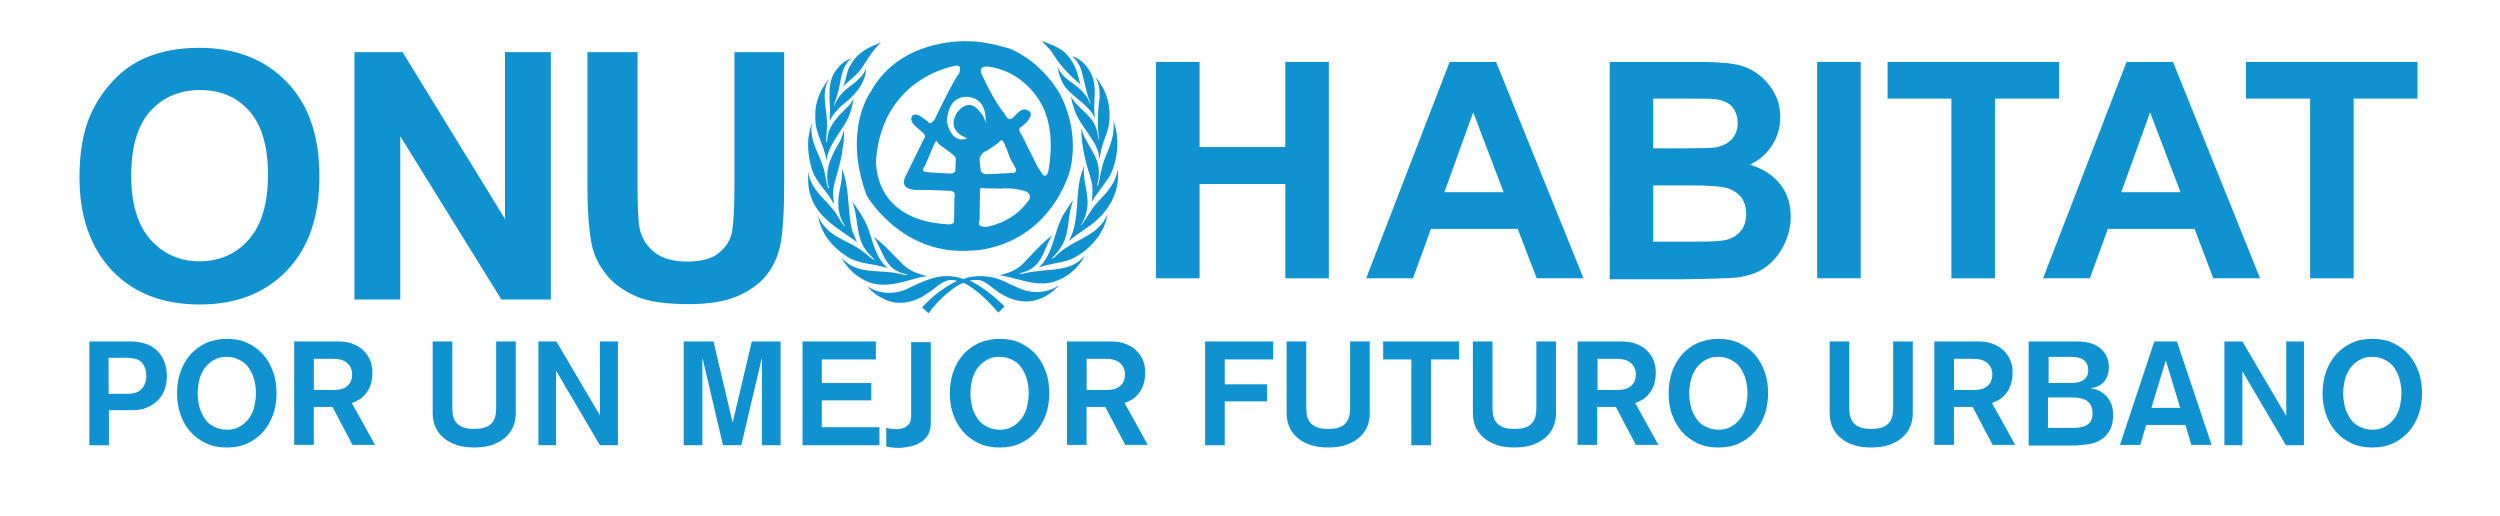
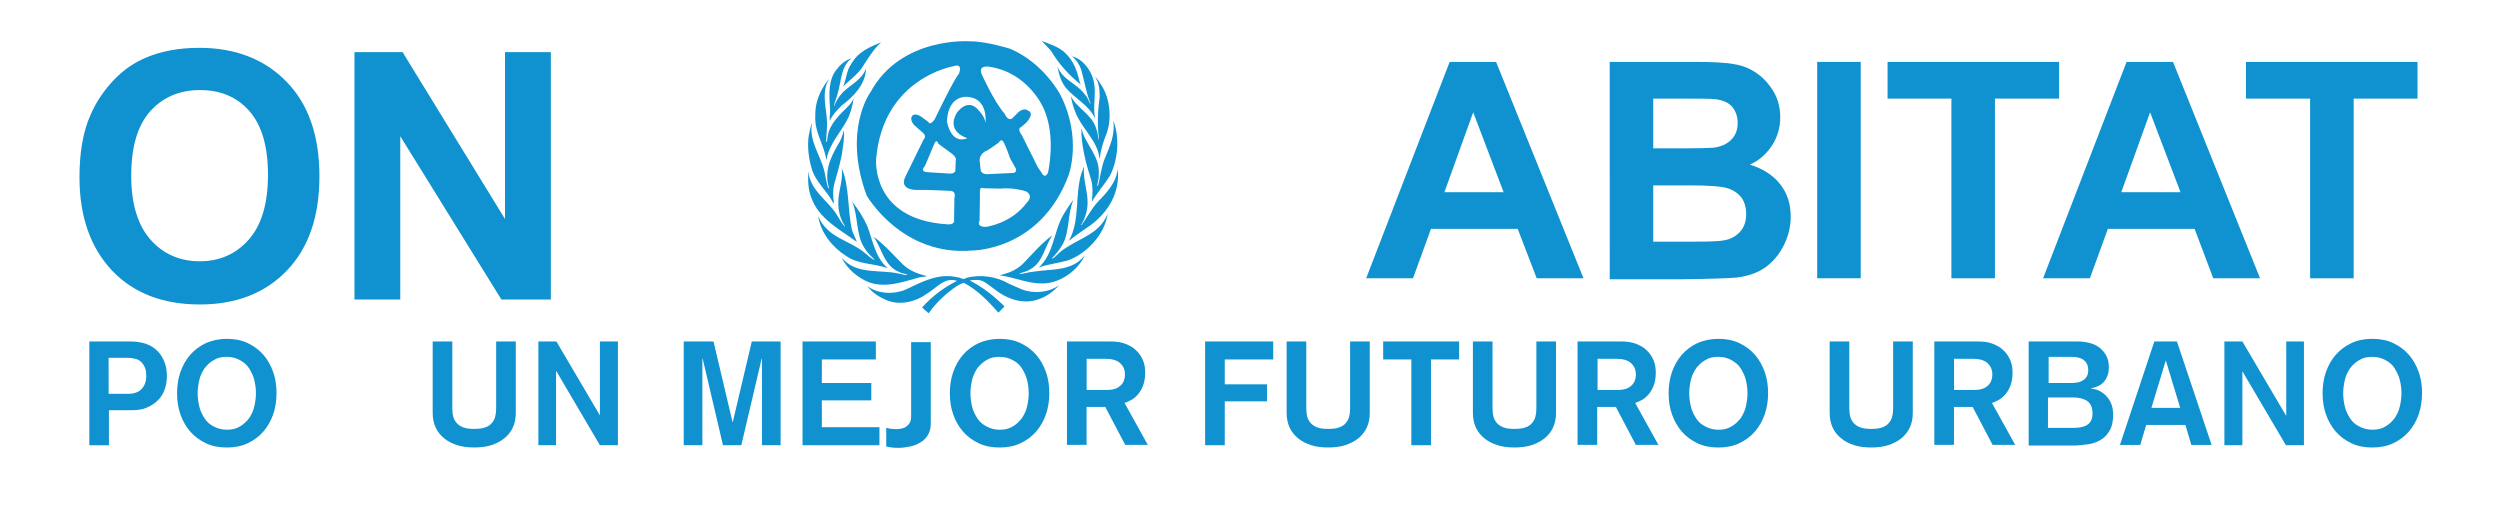
<svg xmlns="http://www.w3.org/2000/svg" version="1.1" id="Capa_1" x="0px" y="0px" viewBox="0 0 820 169.35" style="enable-background:new 0 0 820 169.35;" xml:space="preserve">
  <style type="text/css">
	.st0{fill:#0F92CF;}
</style>
  <g>
-     <polygon class="st0" points="379.18,91.28 379.18,20.31 393.46,20.31 393.46,48.23 421.58,48.23 421.58,20.31 435.86,20.31    435.86,91.28 421.58,91.28 421.58,60.36 393.46,60.36 393.46,91.28  " />
    <path class="st0" d="M493.19,63.04l-9.98-26.2l-9.45,26.2H493.19z M519.39,91.28h-15.35l-6.23-16.21h-28.45l-5.9,16.21H448.1   l27.38-70.96h15.24L519.39,91.28z" />
    <path class="st0" d="M542.26,60.79v18.47h13.31c5.15,0,8.48-0.11,9.88-0.43c2.15-0.32,3.86-1.29,5.26-2.79s2.04-3.44,2.04-5.9   c0-2.04-0.54-3.86-1.5-5.26c-1.07-1.4-2.58-2.47-4.51-3.11s-6.23-0.97-12.67-0.97H542.26z M542.26,32.34v16.32h9.34   c5.58,0,9.02-0.11,10.41-0.21c2.47-0.32,4.4-1.18,5.8-2.58c1.4-1.4,2.15-3.22,2.15-5.48c0-2.15-0.64-3.97-1.83-5.37   s-3.01-2.15-5.37-2.47c-1.4-0.21-5.48-0.21-12.24-0.21H542.26z M527.98,20.31h28.34c5.58,0,9.77,0.21,12.56,0.75   c2.79,0.43,5.26,1.5,7.41,3.01c2.15,1.5,3.97,3.54,5.48,6.01c1.4,2.47,2.15,5.26,2.15,8.37c0,3.33-0.86,6.44-2.68,9.23   c-1.83,2.79-4.19,4.94-7.3,6.33c4.29,1.29,7.62,3.44,9.98,6.44c2.36,3.01,3.44,6.55,3.44,10.63c0,3.22-0.75,6.33-2.25,9.34   c-1.5,3.01-3.54,5.48-6.12,7.3c-2.58,1.83-5.8,2.9-9.55,3.33c-2.36,0.21-8.16,0.43-17.28,0.54h-24.16L527.98,20.31L527.98,20.31z" />
    <rect x="596.04" y="20.31" class="st0" width="14.28" height="70.96" />
    <polygon class="st0" points="640.06,91.28 640.06,32.34 619.12,32.34 619.12,20.31 675.38,20.31 675.38,32.34 654.34,32.34    654.34,91.28  " />
    <path class="st0" d="M715.21,63.04l-9.98-26.2l-9.45,26.2H715.21z M741.3,91.28h-15.35l-6.12-16.21h-28.45l-5.9,16.21h-15.35   l27.38-70.96h15.24L741.3,91.28z" />
    <polygon class="st0" points="757.72,91.28 757.72,32.34 736.68,32.34 736.68,20.31 792.94,20.31 792.94,32.34 772,32.34 772,91.28     " />
    <path class="st0" d="M43.04,57.67c0,9.23,2.15,16.21,6.33,20.94s9.66,7.09,16.1,7.09c6.55,0,11.92-2.36,16.1-7.09   c4.19-4.72,6.33-11.81,6.33-21.26c0-9.34-2.04-16.32-6.12-20.94c-4.08-4.62-9.45-6.87-16.21-6.87s-12.13,2.36-16.32,6.98   C45.08,41.25,43.04,48.23,43.04,57.67 M26.07,58.21c0-8.27,1.18-15.25,3.76-20.83c1.83-4.19,4.4-7.84,7.52-11.17   c3.22-3.33,6.66-5.69,10.52-7.3c5.05-2.15,10.84-3.22,17.5-3.22c11.92,0,21.47,3.76,28.66,11.17c7.19,7.41,10.74,17.71,10.74,31.03   c0,13.1-3.54,23.4-10.63,30.81c-7.09,7.41-16.64,11.17-28.56,11.17c-12.02,0-21.69-3.65-28.77-11.06   C29.72,81.29,26.07,71.09,26.07,58.21" />
    <polygon class="st0" points="116.26,98.25 116.26,17.09 132.04,17.09 165.64,71.84 165.64,17.09 180.67,17.09 180.67,98.25    164.46,98.25 131.29,44.68 131.29,98.25  " />
-     <path class="st0" d="M192.8,17.09h16.32v44.02c0,6.98,0.21,11.49,0.64,13.63c0.64,3.33,2.36,6.01,4.94,8.05   c2.58,2.04,6.23,3.01,10.74,3.01c4.62,0,8.16-0.97,10.41-2.9c2.36-1.93,3.76-4.19,4.29-6.98c0.43-2.79,0.75-7.41,0.75-13.85V17.09   h16.32v42.62c0,9.77-0.43,16.64-1.29,20.72c-0.86,3.97-2.47,7.41-4.83,10.2c-2.36,2.79-5.58,4.94-9.55,6.66   c-3.97,1.61-9.13,2.47-15.57,2.47c-7.73,0-13.53-0.86-17.61-2.68c-3.97-1.83-7.19-4.08-9.45-6.98c-2.36-2.9-3.86-5.9-4.62-9.02   c-1.07-4.62-1.61-11.49-1.61-20.61V17.09H192.8z" />
    <path class="st0" d="M343.75,56.6c-1.07,2.36-2.15,0-2.15,0l-1.18-1.72l-5.15-10.31c-1.93-2.68-0.32-2.9-0.32-2.9l1.72-1.5   c2.9-3.33,0.54-3.86,0.54-3.86c-1.29-1.18-3.11,0.43-3.11,0.43l-2.15,2.15c-1.5,0.86-2.36-1.5-2.36-1.5   c-3.54-3.97-7.62-13.1-7.62-13.1c-1.29-3.22,2.79-2.36,2.79-2.36c12.67,2.04,17.5,13.53,17.5,13.53   C346.54,44.68,343.75,56.6,343.75,56.6 M336.88,66.37c-5.26,7.09-13.53,8.05-13.53,8.05c-3.33,0-2.04-2.04-2.04-2.04l0.11-8.7   c-0.32-2.9,1.18-1.93,1.18-1.93l5.48,0.11c4.4-0.43,8.37,0.86,8.37,0.86C339.24,64.22,336.88,66.37,336.88,66.37 M323.67,49.41   c0.54-0.21,3.97-2.68,3.97-2.68s0.75-1.61,1.61,0c0.86,1.61,2.04,5.15,2.04,5.15l1.61,2.9c0,0,1.07,1.29-0.32,1.93   c0,0-6.66,0.32-8.91,0.43c0,0-2.04,0-2.04-1.61l-0.32-3.11C321.31,52.52,321.31,50.27,323.67,49.41 M313.8,37.06   c-3.65,6.33,3.54,8.27,3.54,8.27c-5.58,2.25-6.76-5.58-6.76-5.58c0.54-9.23,7.19-7.94,7.19-7.94c6.44,0.75,5.48,8.48,5.48,8.48   c-0.32-2.15-2.04-3.86-2.04-3.86C317.45,31.58,313.8,37.06,313.8,37.06 M313.47,52.73l-0.11,3.33c-0.32,1.07-2.04,0.86-2.04,0.86   l-6.87-0.43c-3.11-0.11-1.07-2.04-1.07-2.04l3.22-7.62c0.75-1.29,1.18,0.32,1.18,0.32l4.4,3.22   C314.01,51.77,313.47,52.73,313.47,52.73 M313.04,64.97l-0.11,7.73c-0.32,1.18-2.36,0.86-2.36,0.86   c-25.12-1.61-23.19-21.58-23.19-21.58c2.36-26.52,25.44-30.28,25.44-30.28c3.22-1.07,1.72,2.47,1.72,2.47   c-1.72,1.93-7.94,14.92-7.94,14.92c-1.61,2.36-2.15,0.86-2.15,0.86l-2.36-1.72c-2.04-1.29-2.79-0.32-2.79-0.32   c-1.18,1.29,0.54,3.11,0.54,3.11l2.68,2.36c1.72,1.29,0.43,2.36,0.43,2.36L296.94,58c-2.04,4.29,3.33,4.29,3.33,4.29   c3.54-0.11,11.49,0.32,11.49,0.32C313.8,62.72,313.04,64.97,313.04,64.97 M347.83,31.16c0,0-5.26-10.31-16.43-15.14   c0,0-7.73-2.47-13.21-2.47c0,0-22.65-1.72-32.64,16.64c0,0-9.23,12.35-1.29,33.93c0,0,11.49,20.08,34.68,18.04   c0,0,22.33,0.11,31.56-24.69C350.51,57.46,355.02,45.33,347.83,31.16" />
    <path class="st0" d="M350.08,85.48c-3.11,0.86-6.44,1.18-9.34,2.25c5.05-4.72,4.83-11.92,8.16-17.5c1.07-1.61,1.93-3.22,3.22-4.72   c-2.04,4.51-1.18,10.2-3.54,14.6c-0.97,1.72-2.25,3.33-3.65,4.72c0.54,0,0.86-0.43,1.29-0.75c3.86-4.08,8.91-5.26,13.1-8.59   c1.72-1.4,3.22-3.33,3.97-5.37C362.43,77,356.1,83.44,350.08,85.48" />
    <path class="st0" d="M364.04,57.67c-1.83,2.9-4.19,5.58-5.9,8.48c0.21-2.36,0.43-5.15-0.32-7.41c-1.5-4.72-2.79-9.56-3.11-14.71V42   c1.07,5.26,6.01,8.91,5.69,14.92c0.11,1.4-0.32,2.68-0.54,3.97l0.11,0.11l0.21-0.21c0.75-2.9,1.07-6.01,2.15-8.7   c1.61-3.97,3.54-7.84,2.79-12.56C367.37,45,366.72,52.52,364.04,57.67" />
    <path class="st0" d="M361.03,27.61c3.22,4.62,3.86,12.02,1.5,17.28c-0.86,2.25-1.5,4.62-1.83,7.09c-0.21-0.43-0.21-0.97-0.32-1.5   c-1.29-5.15-5.9-8.91-7.73-13.85c-0.64-1.61-1.07-3.22-1.4-5.05c2.04,3.97,6.98,6.01,8.27,10.52c0.54,1.18,0.54,2.47,0.86,3.65   c0.11,0,0.11,0,0.11-0.11c-0.64-4.51-0.43-9.34,0.21-13.74c0-2.47-0.21-4.83-1.5-6.66C360.07,25.89,360.5,26.86,361.03,27.61" />
    <path class="st0" d="M358.78,26.75c0.86,4.08-0.43,8.05,0.43,12.13l0,0c-2.04-4.4-6.44-6.44-9.45-9.88   c-1.72-2.04-2.47-4.62-2.9-7.19c1.72,4.51,6.33,5.48,9.02,9.23c0.86,0.86,1.18,2.04,1.72,3.01l0.11-0.11   c-1.5-3.54-2.04-7.52-3.11-11.17c-0.54-1.61-1.61-3.22-3.01-4.29C355.02,19.24,358.03,23.1,358.78,26.75" />
    <path class="st0" d="M349.44,17.41c2.68,2.58,3.86,5.8,4.62,9.23l0.43,1.07c-3.76-2.9-7.3-6.87-9.77-11.06l-3.01-3.22   C344.39,14.51,347.18,15.27,349.44,17.41" />
    <path class="st0" d="M289,13.87c-2.68,2.47-4.51,5.69-6.44,8.59c-1.72,2.36-3.97,3.86-6.01,5.9c1.07-2.36,1.07-5.26,2.68-7.41   C281.48,16.88,285.45,15.37,289,13.87" />
    <path class="st0" d="M274.61,22.57c1.29-1.72,2.9-2.9,4.72-3.44c-3.54,2.58-3.33,7.3-4.51,11.27c-0.32,1.5-0.97,2.79-1.29,4.29   l0.11,0.11c0.54-1.72,1.61-3.22,2.9-4.62c2.58-2.47,6.23-4.08,7.52-7.73c-0.11,5.15-4.08,9.23-7.94,12.13   c-1.61,1.5-3.11,3.22-3.97,5.05c-0.11-1.29,0.21-2.58,0.11-3.97C271.93,31.05,271.6,25.89,274.61,22.57" />
    <path class="st0" d="M267.42,37.92c-0.11-4.51,1.61-8.27,4.19-11.7c0.11,0,0.11-0.11,0.21-0.11c-2.68,4.51-0.43,10.09-0.54,15.14   l-0.32,5.15c0,0,0,0.21,0.21,0.11c0.21-0.54,0.21-1.18,0.32-1.83c0.64-4.19,4.08-7.19,6.98-10.09c0.64-0.75,1.18-1.5,1.5-2.36   c-0.21,2.04-0.86,4.19-1.61,6.12c-2.25,4.83-6.55,8.8-7.3,14.28C270.42,47.47,267.09,43.61,267.42,37.92" />
    <path class="st0" d="M265.27,44.47c0.32-1.4,0.54-2.9,1.07-4.19c-1.07,6.01,2.68,10.41,3.97,15.57c0.54,1.93,0.64,4.08,1.4,5.9   c0.11,0,0.11,0,0.21-0.11c-1.83-5.58,0.86-10.74,3.44-15.03c0.64-1.18,1.07-2.47,1.4-3.86c0.32,2.47-0.32,5.37-0.64,7.94   c-0.64,3.33-1.61,6.44-2.47,9.66c-0.54,2.04-0.43,4.29-0.11,6.33l-0.32-0.21c-1.93-3.86-5.8-6.87-6.98-11.17   C265.27,52.09,264.73,48.12,265.27,44.47" />
    <path class="st0" d="M265.16,56.17c0.43,6.44,6.87,9.77,9.77,15.03c0.64,1.07,1.29,2.25,2.25,3.22c-0.11-0.64-0.75-1.29-0.97-1.93   c-1.07-2.25-1.4-4.83-1.18-7.52c0.32-3.22,1.5-6.33,1.07-9.77c2.58,6.01,1.83,13.53,3.33,20.08c0.32,1.4,1.18,2.68,1.61,4.08   c-5.37-3.97-12.67-7.62-15.03-14.82C265.06,62.07,264.95,59.07,265.16,56.17" />
    <path class="st0" d="M268.38,70.88c3.01,7.3,10.41,7.84,15.46,12.24c0.97,0.86,1.93,1.61,2.9,2.15l0.11-0.11   c-1.18-1.18-2.47-2.36-3.33-3.86c-2.9-4.4-1.93-10.52-4.08-15.25c2.04,2.58,3.76,5.26,5.05,8.16c1.83,4.72,2.47,10.09,6.66,13.74   c-4.51-1.61-9.77-1.18-13.74-4.08C273,81.08,269.13,76.25,268.38,70.88" />
    <path class="st0" d="M276.01,84.41c4.72,5.9,12.56,3.86,19,5.37c0.86,0.11,1.72,0.54,2.68,0.43c-0.75-0.54-1.83-0.43-2.68-0.97   c-5.05-1.93-5.69-7.73-8.48-11.59c3.44,2.47,6.33,5.8,9.55,9.02c2.25,2.15,5.05,3.22,7.94,3.86c-0.64,0.32-1.61,0.21-2.36,0.43   c-5.26,1.4-11.06,3.65-16.64,1.61C281.59,91.28,277.83,88.27,276.01,84.41" />
    <path class="st0" d="M340.96,98.04c-5.37,2.15-11.06-0.11-15.24-3.54c-1.72-1.18-3.22-2.79-5.37-2.68c-0.75,0-1.61,0-2.25,0.21   c4.08,2.04,7.84,4.94,11.38,8.48c-0.64,0.75-1.4,1.4-2.04,2.04c-3.33-3.86-7.09-7.62-11.27-9.77c-0.75,0.11-1.61,0.64-2.36,1.07   c-3.33,2.25-6.66,5.26-9.23,8.91l-2.15-1.93c3.44-3.76,7.3-6.66,11.49-8.7c-4.08-1.4-6.76,2.36-9.88,4.19   c-3.65,2.68-8.8,3.97-13.21,2.15c-2.36-0.97-4.62-2.36-6.33-4.62c3.44,2.58,8.59,2.79,12.45,1.18c5.26-2.47,10.74-5.58,17.07-4.08   c0.97,0,1.93,1.07,2.9,0.21c4.72-1.29,10.09-0.43,14.06,1.93l4.19,1.83c3.86,1.5,8.91,1.07,12.24-1.4   C345.68,95.46,343.43,97.18,340.96,98.04" />
    <path class="st0" d="M346.76,92.03c-6.01,2.47-12.13-0.54-17.93-1.61l-1.07-0.11l0,0c2.79-0.64,5.48-1.61,7.73-3.76   c3.22-3.33,6.12-6.76,9.77-9.45c-2.68,3.65-3.01,8.91-7.41,11.27c-1.07,0.75-2.47,0.86-3.65,1.5c1.61,0,3.11-0.64,4.72-0.75   c5.9-0.97,12.78,0,16.86-5.37C354.16,87.52,350.3,90.74,346.76,92.03" />
    <path class="st0" d="M357.81,73.78c-2.36,1.72-4.83,3.22-7.09,5.15v-0.21c3.54-6.33,1.83-14.92,3.97-21.79l0.86-2.36   c-0.43,4.29,1.29,7.94,1.18,12.24c-0.11,2.58-0.86,4.94-2.15,6.98h0.21c1.72-2.47,3.11-5.05,5.05-7.3   c3.11-3.22,6.33-6.55,6.76-11.06C367.48,62.93,363.61,69.48,357.81,73.78" />
    <path class="st0" d="M35.63,129.17h6.33c2.04,0,3.54-0.54,4.51-1.61c0.97-1.07,1.5-2.47,1.5-4.08c0-1.18-0.11-2.15-0.43-2.9   c-0.32-0.75-0.75-1.4-1.29-1.93c-0.54-0.43-1.18-0.86-1.93-0.97c-0.75-0.21-1.61-0.32-2.58-0.32h-6.12L35.63,129.17z M29.3,112   h13.53c2.04,0,3.76,0.32,5.26,0.86c1.5,0.54,2.68,1.4,3.65,2.36c0.97,0.97,1.72,2.25,2.25,3.65c0.54,1.4,0.75,2.9,0.75,4.62   c0,1.72-0.32,3.22-0.86,4.62c-0.54,1.4-1.4,2.58-2.36,3.44c-1.07,0.97-2.25,1.72-3.65,2.25c-1.4,0.54-2.9,0.75-4.62,0.75h-7.52   v11.49H29.3V112z" />
    <path class="st0" d="M74.39,117.04c-1.72,0-3.11,0.32-4.29,1.07c-1.18,0.64-2.15,1.61-3.01,2.68c-0.75,1.18-1.4,2.36-1.72,3.86   c-0.32,1.4-0.54,2.9-0.54,4.29c0,1.5,0.21,3.01,0.54,4.4c0.32,1.4,0.97,2.68,1.72,3.86c0.75,1.18,1.72,2.04,3.01,2.68   c1.18,0.64,2.68,1.07,4.29,1.07c1.72,0,3.11-0.32,4.29-1.07c1.18-0.64,2.15-1.61,3.01-2.68c0.75-1.18,1.4-2.36,1.72-3.86   c0.32-1.4,0.54-2.9,0.54-4.4c0-1.5-0.21-2.9-0.54-4.29c-0.32-1.4-0.97-2.68-1.72-3.86c-0.75-1.18-1.83-2.04-3.01-2.68   C77.5,117.47,76.1,117.04,74.39,117.04 M74.39,111.14c2.58,0,4.83,0.43,6.87,1.4c2.04,0.97,3.76,2.25,5.15,3.86   c1.4,1.61,2.47,3.54,3.22,5.69c0.75,2.15,1.07,4.4,1.07,6.87c0,2.36-0.32,4.62-1.07,6.87c-0.75,2.15-1.83,4.08-3.22,5.69   c-1.4,1.61-3.11,2.9-5.15,3.86c-2.04,0.97-4.29,1.4-6.87,1.4c-2.58,0-4.83-0.43-6.87-1.4c-2.04-0.97-3.76-2.25-5.15-3.86   c-1.4-1.61-2.47-3.54-3.22-5.69s-1.07-4.4-1.07-6.87c0-2.36,0.32-4.62,1.07-6.87c0.75-2.15,1.83-4.08,3.22-5.69   c1.4-1.61,3.11-2.9,5.15-3.86C69.55,111.67,71.81,111.14,74.39,111.14" />
-     <path class="st0" d="M102.94,127.89h6.98c1.61,0,3.01-0.43,3.97-1.29c1.07-0.86,1.61-2.15,1.61-3.76c0-1.61-0.54-2.79-1.61-3.76   c-1.07-0.97-2.68-1.4-4.94-1.4h-6.01L102.94,127.89L102.94,127.89z M96.61,112h14.17c1.83,0,3.44,0.21,4.83,0.75   c1.4,0.54,2.58,1.18,3.54,2.15c0.97,0.86,1.72,2.04,2.25,3.22c0.54,1.29,0.75,2.58,0.75,4.08c0,1.93-0.32,3.44-0.86,4.72   c-0.54,1.18-1.18,2.15-1.93,2.9c-0.75,0.75-1.5,1.29-2.25,1.61c-0.75,0.32-1.29,0.64-1.72,0.75l7.62,13.74h-7.41l-6.55-12.45h-6.12   v12.45H96.5V112H96.61z" />
    <path class="st0" d="M169.18,135.51c0,1.72-0.32,3.33-0.97,4.72c-0.64,1.4-1.61,2.58-2.79,3.54c-1.18,0.97-2.68,1.72-4.29,2.25   c-1.72,0.54-3.54,0.75-5.58,0.75s-3.97-0.21-5.58-0.75c-1.72-0.54-3.11-1.29-4.29-2.25c-1.18-0.97-2.15-2.15-2.79-3.54   c-0.64-1.4-0.97-3.01-0.97-4.72V112h6.44v21.9c0,1.07,0.11,2.04,0.32,2.79c0.21,0.86,0.64,1.5,1.18,2.15   c0.54,0.54,1.29,1.07,2.25,1.4c0.97,0.32,2.04,0.43,3.44,0.43c1.4,0,2.58-0.11,3.44-0.43c0.97-0.32,1.72-0.75,2.25-1.4   c0.54-0.64,0.97-1.29,1.18-2.15c0.21-0.86,0.32-1.72,0.32-2.79V112h6.44L169.18,135.51L169.18,135.51z" />
    <polygon class="st0" points="176.59,112 182.5,112 196.77,136.26 196.77,136.26 196.77,112 202.68,112 202.68,146.03    196.77,146.03 182.5,121.77 182.39,121.77 182.39,146.03 176.59,146.03  " />
    <polygon class="st0" points="224.26,112 234.03,112 240.26,138.41 240.36,138.41 246.59,112 256.04,112 256.04,146.03    249.92,146.03 249.92,117.69 249.81,117.69 243.15,146.03 237.14,146.03 230.49,117.69 230.38,117.69 230.38,146.03 224.26,146.03     " />
    <polygon class="st0" points="263.23,112 287.28,112 287.28,117.9 269.56,117.9 269.56,125.63 285.78,125.63 285.78,131.32    269.56,131.32 269.56,140.12 288.46,140.12 288.46,146.03 263.23,146.03  " />
    <path class="st0" d="M305.31,138.73c0,1.61-0.32,2.9-0.97,3.97c-0.64,1.07-1.5,1.93-2.58,2.47c-0.97,0.64-2.15,1.07-3.33,1.29   c-1.18,0.21-2.36,0.43-3.44,0.43c-0.97,0-1.83,0-2.47-0.11c-0.64-0.11-1.29-0.21-1.83-0.32v-6.12c0.43,0.11,0.86,0.21,1.5,0.32   c0.64,0,1.29,0.11,1.83,0.11c0.54,0,1.07-0.11,1.72-0.21c0.54-0.11,1.07-0.32,1.5-0.64c0.43-0.32,0.86-0.75,1.18-1.29   s0.43-1.29,0.43-2.15v-24.26h6.44V138.73z" />
    <path class="st0" d="M327.86,117.04c-1.72,0-3.11,0.32-4.29,1.07c-1.18,0.64-2.15,1.61-3.01,2.68c-0.75,1.18-1.4,2.36-1.72,3.86   c-0.32,1.4-0.54,2.9-0.54,4.29c0,1.5,0.21,3.01,0.54,4.4c0.32,1.4,0.97,2.68,1.72,3.86c0.75,1.18,1.83,2.04,3.01,2.68   c1.18,0.64,2.68,1.07,4.29,1.07c1.72,0,3.11-0.32,4.29-1.07c1.18-0.64,2.15-1.61,3.01-2.68c0.75-1.18,1.4-2.36,1.72-3.86   c0.32-1.4,0.54-2.9,0.54-4.4c0-1.5-0.21-2.9-0.54-4.29c-0.32-1.4-0.97-2.68-1.72-3.86c-0.75-1.18-1.72-2.04-3.01-2.68   C330.97,117.47,329.58,117.04,327.86,117.04 M327.86,111.14c2.58,0,4.83,0.43,6.87,1.4c2.04,0.97,3.76,2.25,5.15,3.86   c1.4,1.61,2.47,3.54,3.22,5.69s1.07,4.4,1.07,6.87c0,2.36-0.32,4.62-1.07,6.87c-0.75,2.15-1.83,4.08-3.22,5.69   c-1.4,1.61-3.11,2.9-5.15,3.86c-2.04,0.97-4.29,1.4-6.87,1.4c-2.58,0-4.83-0.43-6.87-1.4c-2.04-0.97-3.76-2.25-5.15-3.86   c-1.4-1.61-2.47-3.54-3.22-5.69s-1.07-4.4-1.07-6.87c0-2.36,0.32-4.62,1.07-6.87c0.75-2.15,1.83-4.08,3.22-5.69   c1.4-1.61,3.11-2.9,5.15-3.86C323.03,111.67,325.28,111.14,327.86,111.14" />
    <path class="st0" d="M356.42,127.89h6.98c1.61,0,3.01-0.43,3.97-1.29c1.07-0.86,1.61-2.15,1.61-3.76c0-1.61-0.54-2.79-1.61-3.76   c-1.07-0.97-2.68-1.4-4.94-1.4h-6.01L356.42,127.89L356.42,127.89z M350.08,112h14.17c1.83,0,3.44,0.21,4.83,0.75   c1.4,0.54,2.58,1.18,3.54,2.15c0.97,0.86,1.72,2.04,2.25,3.22c0.54,1.29,0.75,2.58,0.75,4.08c0,1.93-0.32,3.44-0.86,4.72   c-0.54,1.18-1.18,2.15-1.93,2.9c-0.75,0.75-1.5,1.29-2.25,1.61s-1.29,0.64-1.72,0.75l7.62,13.74h-7.41l-6.55-12.45h-6.12v12.45   h-6.44V112H350.08z" />
    <polygon class="st0" points="395.28,112 417.61,112 417.61,117.9 401.72,117.9 401.72,126.06 415.57,126.06 415.57,131.64    401.72,131.64 401.72,146.03 395.28,146.03  " />
    <path class="st0" d="M449.28,135.51c0,1.72-0.32,3.33-0.97,4.72s-1.61,2.58-2.79,3.54c-1.18,0.97-2.68,1.72-4.29,2.25   c-1.72,0.54-3.54,0.75-5.58,0.75s-3.97-0.21-5.58-0.75c-1.72-0.54-3.11-1.29-4.29-2.25c-1.18-0.97-2.15-2.15-2.79-3.54   c-0.64-1.4-0.97-3.01-0.97-4.72V112h6.44v21.9c0,1.07,0.11,2.04,0.32,2.79c0.21,0.86,0.64,1.5,1.18,2.15   c0.54,0.54,1.29,1.07,2.25,1.4c0.97,0.32,2.04,0.43,3.44,0.43s2.58-0.11,3.44-0.43c0.97-0.32,1.72-0.75,2.25-1.4   c0.54-0.64,0.97-1.29,1.18-2.15c0.21-0.86,0.32-1.72,0.32-2.79V112h6.44L449.28,135.51L449.28,135.51z" />
    <polygon class="st0" points="462.92,117.9 453.68,117.9 453.68,112 478.59,112 478.59,117.9 469.36,117.9 469.36,146.03    462.92,146.03  " />
    <path class="st0" d="M510.37,135.51c0,1.72-0.32,3.33-0.97,4.72c-0.64,1.4-1.61,2.58-2.79,3.54c-1.18,0.97-2.68,1.72-4.29,2.25   c-1.72,0.54-3.54,0.75-5.58,0.75c-2.04,0-3.97-0.21-5.58-0.75c-1.72-0.54-3.11-1.29-4.29-2.25c-1.18-0.97-2.15-2.15-2.79-3.54   c-0.64-1.4-0.97-3.01-0.97-4.72V112h6.44v21.9c0,1.07,0.11,2.04,0.32,2.79c0.21,0.86,0.64,1.5,1.18,2.15   c0.54,0.54,1.29,1.07,2.25,1.4c0.97,0.32,2.04,0.43,3.44,0.43s2.58-0.11,3.44-0.43c0.97-0.32,1.72-0.75,2.25-1.4   c0.54-0.64,0.97-1.29,1.18-2.15c0.21-0.86,0.32-1.72,0.32-2.79V112h6.44L510.37,135.51L510.37,135.51z" />
    <path class="st0" d="M524,127.89h6.98c1.61,0,3.01-0.43,3.97-1.29c1.07-0.86,1.61-2.15,1.61-3.76c0-1.61-0.54-2.79-1.61-3.76   c-1.07-0.97-2.68-1.4-4.94-1.4H524L524,127.89L524,127.89z M517.56,112h14.17c1.83,0,3.44,0.21,4.83,0.75   c1.4,0.54,2.58,1.18,3.54,2.15c0.97,0.86,1.72,2.04,2.25,3.22c0.54,1.29,0.75,2.58,0.75,4.08c0,1.93-0.32,3.44-0.86,4.72   c-0.54,1.18-1.18,2.15-1.93,2.9c-0.75,0.75-1.5,1.29-2.25,1.61s-1.29,0.64-1.72,0.75l7.62,13.74h-7.41l-6.55-12.45h-6.12v12.45   h-6.44V112H517.56z" />
    <path class="st0" d="M563.62,117.04c-1.72,0-3.11,0.32-4.29,1.07c-1.18,0.64-2.15,1.61-3.01,2.68c-0.75,1.18-1.4,2.36-1.72,3.86   c-0.32,1.4-0.54,2.9-0.54,4.29c0,1.5,0.21,3.01,0.54,4.4c0.32,1.4,0.97,2.68,1.72,3.86c0.75,1.18,1.72,2.04,3.01,2.68   c1.18,0.64,2.68,1.07,4.29,1.07c1.72,0,3.11-0.32,4.29-1.07c1.18-0.64,2.15-1.61,3.01-2.68c0.75-1.18,1.4-2.36,1.72-3.86   c0.32-1.4,0.54-2.9,0.54-4.4c0-1.5-0.21-2.9-0.54-4.29c-0.32-1.4-0.97-2.68-1.72-3.86c-0.75-1.18-1.83-2.04-3.01-2.68   C566.73,117.47,565.34,117.04,563.62,117.04 M563.62,111.14c2.58,0,4.83,0.43,6.87,1.4c2.04,0.97,3.76,2.25,5.15,3.86   c1.4,1.61,2.47,3.54,3.22,5.69s1.07,4.4,1.07,6.87c0,2.36-0.32,4.62-1.07,6.87c-0.75,2.15-1.83,4.08-3.22,5.69   c-1.4,1.61-3.11,2.9-5.15,3.86c-2.04,0.97-4.29,1.4-6.87,1.4c-2.58,0-4.83-0.43-6.87-1.4c-2.04-0.97-3.76-2.25-5.15-3.86   c-1.4-1.61-2.47-3.54-3.22-5.69s-1.07-4.4-1.07-6.87c0-2.36,0.32-4.62,1.07-6.87c0.75-2.15,1.83-4.08,3.22-5.69   c1.4-1.61,3.11-2.9,5.15-3.86C558.79,111.67,561.04,111.14,563.62,111.14" />
    <path class="st0" d="M627.39,135.51c0,1.72-0.32,3.33-0.97,4.72s-1.61,2.58-2.79,3.54c-1.18,0.97-2.68,1.72-4.29,2.25   c-1.72,0.54-3.54,0.75-5.58,0.75s-3.97-0.21-5.58-0.75c-1.72-0.54-3.11-1.29-4.29-2.25c-1.18-0.97-2.15-2.15-2.79-3.54   c-0.64-1.4-0.97-3.01-0.97-4.72V112h6.44v21.9c0,1.07,0.11,2.04,0.32,2.79c0.21,0.86,0.64,1.5,1.18,2.15   c0.54,0.54,1.29,1.07,2.25,1.4c0.97,0.32,2.04,0.43,3.44,0.43c1.4,0,2.58-0.11,3.44-0.43c0.97-0.32,1.72-0.75,2.25-1.4   c0.54-0.64,0.97-1.29,1.18-2.15c0.21-0.86,0.32-1.72,0.32-2.79V112h6.44L627.39,135.51L627.39,135.51z" />
    <path class="st0" d="M640.92,127.89h6.98c1.61,0,3.01-0.43,3.97-1.29c1.07-0.86,1.61-2.15,1.61-3.76c0-1.61-0.54-2.79-1.61-3.76   c-1.07-0.97-2.68-1.4-4.94-1.4h-6.01L640.92,127.89L640.92,127.89z M634.58,112h14.17c1.83,0,3.44,0.21,4.83,0.75   c1.4,0.54,2.58,1.18,3.54,2.15c0.97,0.86,1.72,2.04,2.25,3.22c0.54,1.29,0.75,2.58,0.75,4.08c0,1.93-0.32,3.44-0.86,4.72   c-0.54,1.18-1.18,2.15-1.93,2.9c-0.75,0.75-1.5,1.29-2.25,1.61s-1.29,0.64-1.72,0.75l7.62,13.74h-7.41l-6.55-12.45h-6.12v12.45   h-6.44V112H634.58z" />
    <path class="st0" d="M671.95,140.34h8.27c1.93,0,3.44-0.32,4.51-1.07s1.61-1.93,1.61-3.65c0-1.93-0.54-3.22-1.72-4.08   c-1.07-0.75-2.68-1.18-4.62-1.18h-8.27v9.98H671.95z M671.95,125.63h7.62c0.75,0,1.4-0.11,2.04-0.21c0.64-0.11,1.18-0.43,1.72-0.75   c0.54-0.32,0.86-0.75,1.18-1.29s0.43-1.18,0.43-2.04c0-1.29-0.43-2.36-1.29-3.11c-0.86-0.75-2.25-1.18-4.08-1.18h-7.62V125.63z    M665.61,112h16c1.4,0,2.68,0.21,3.97,0.54c1.18,0.32,2.25,0.86,3.22,1.61c0.86,0.75,1.61,1.61,2.15,2.68   c0.54,1.07,0.75,2.25,0.75,3.65c0,1.93-0.54,3.44-1.5,4.62c-0.97,1.18-2.47,1.93-4.29,2.25v0.11c1.18,0.11,2.25,0.43,3.11,0.97   c0.86,0.54,1.72,1.18,2.25,1.93c0.64,0.75,1.07,1.61,1.4,2.58c0.32,0.97,0.43,1.93,0.43,3.01c0,2.15-0.32,3.86-1.07,5.15   c-0.75,1.29-1.61,2.36-2.9,3.11c-1.18,0.75-2.58,1.29-4.19,1.5c-1.61,0.21-3.22,0.43-5.05,0.43H665.4V112H665.61z" />
    <path class="st0" d="M710.38,118.22L710.38,118.22l-4.72,15.57h9.45L710.38,118.22z M706.62,112h7.41l11.38,33.93h-6.66l-1.93-6.55   h-12.88l-1.93,6.55h-6.66L706.62,112z" />
    <polygon class="st0" points="729.6,112 735.5,112 749.78,136.26 749.89,136.26 749.89,112 755.69,112 755.69,146.03 749.78,146.03    735.5,121.77 735.5,121.77 735.5,146.03 729.6,146.03  " />
    <path class="st0" d="M778.12,117.04c-1.72,0-3.11,0.32-4.29,1.07c-1.18,0.64-2.15,1.61-3.01,2.68c-0.75,1.18-1.4,2.36-1.72,3.86   c-0.32,1.4-0.54,2.9-0.54,4.29c0,1.5,0.21,3.01,0.54,4.4c0.32,1.4,0.97,2.68,1.72,3.86c0.75,1.18,1.72,2.04,3.01,2.68   c1.18,0.64,2.68,1.07,4.29,1.07c1.72,0,3.11-0.32,4.29-1.07c1.18-0.64,2.15-1.61,3.01-2.68c0.75-1.18,1.4-2.36,1.72-3.86   c0.32-1.4,0.54-2.9,0.54-4.4c0-1.5-0.21-2.9-0.54-4.29c-0.32-1.4-0.97-2.68-1.72-3.86c-0.75-1.18-1.72-2.04-3.01-2.68   C781.24,117.47,779.84,117.04,778.12,117.04 M778.12,111.14c2.58,0,4.83,0.43,6.87,1.4c2.04,0.97,3.76,2.25,5.15,3.86   c1.4,1.61,2.47,3.54,3.22,5.69s1.07,4.4,1.07,6.87c0,2.36-0.32,4.62-1.07,6.87c-0.75,2.15-1.83,4.08-3.22,5.69   c-1.4,1.61-3.11,2.9-5.15,3.86c-2.04,0.97-4.29,1.4-6.87,1.4c-2.58,0-4.83-0.43-6.87-1.4c-2.04-0.97-3.76-2.25-5.15-3.86   c-1.4-1.61-2.47-3.54-3.22-5.69c-0.75-2.15-1.07-4.4-1.07-6.87c0-2.36,0.32-4.62,1.07-6.87c0.75-2.15,1.83-4.08,3.22-5.69   c1.4-1.61,3.11-2.9,5.15-3.86C773.29,111.57,775.55,111.14,778.12,111.14" />
  </g>
</svg>